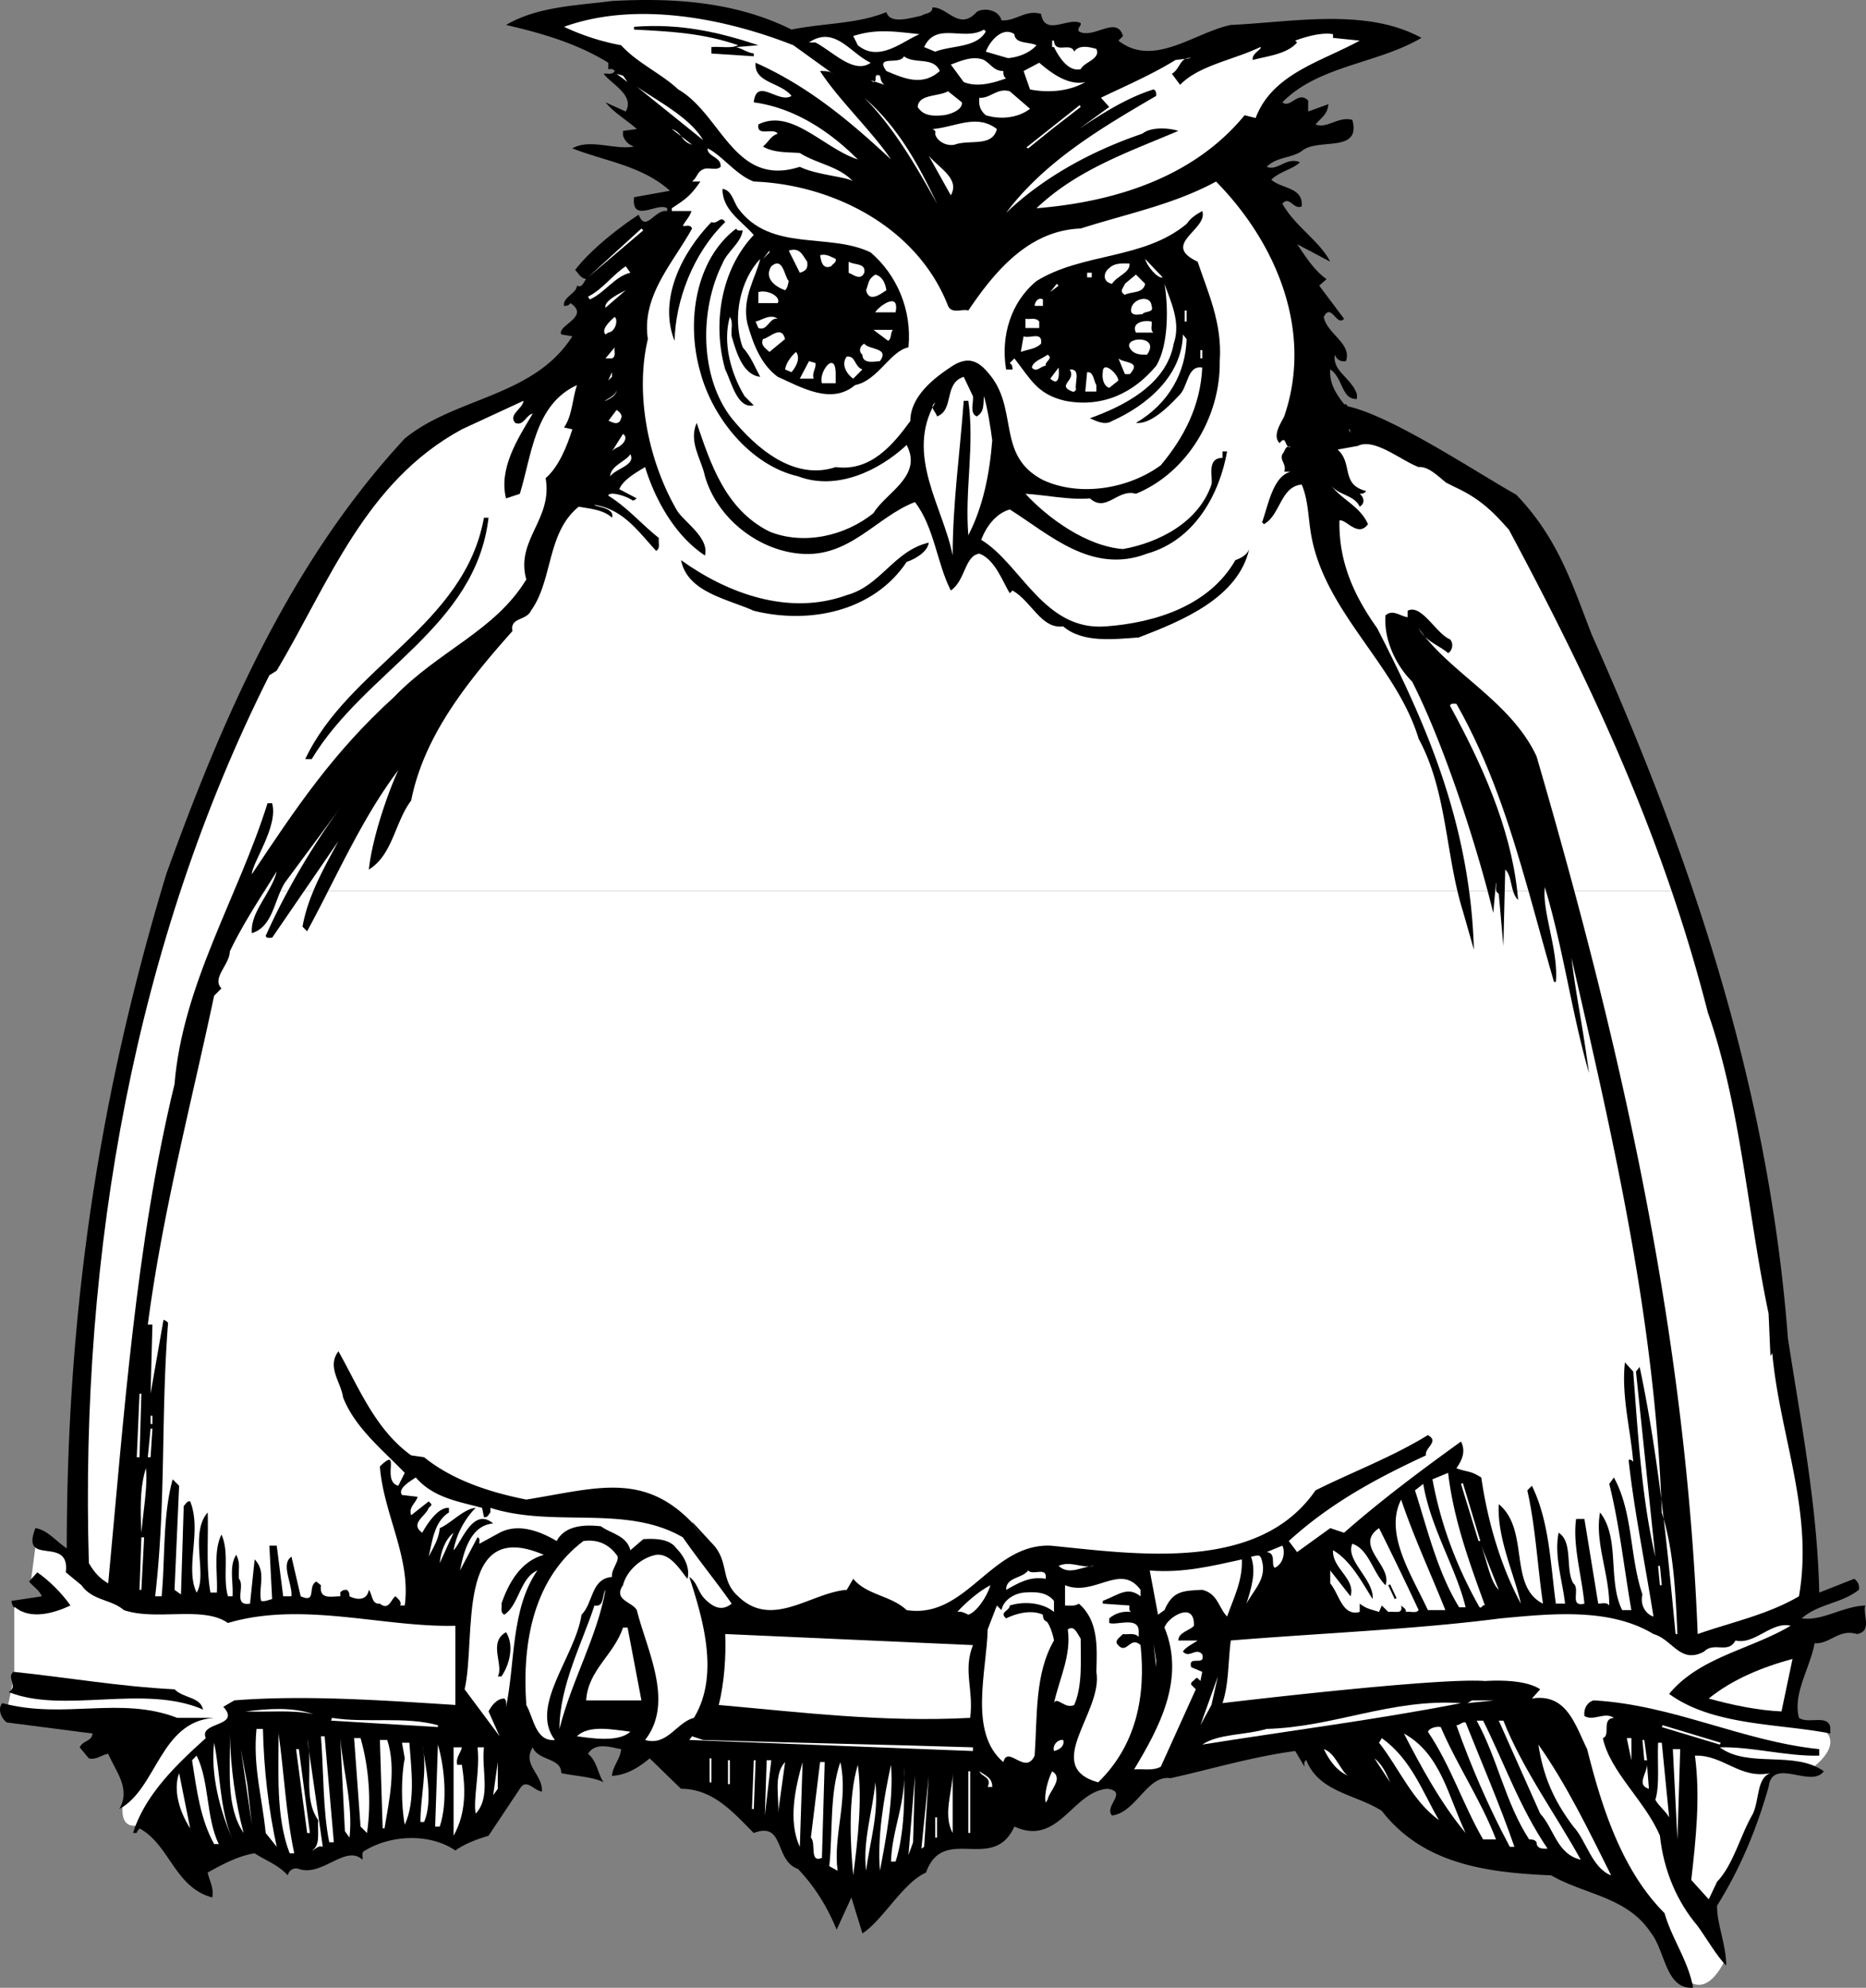
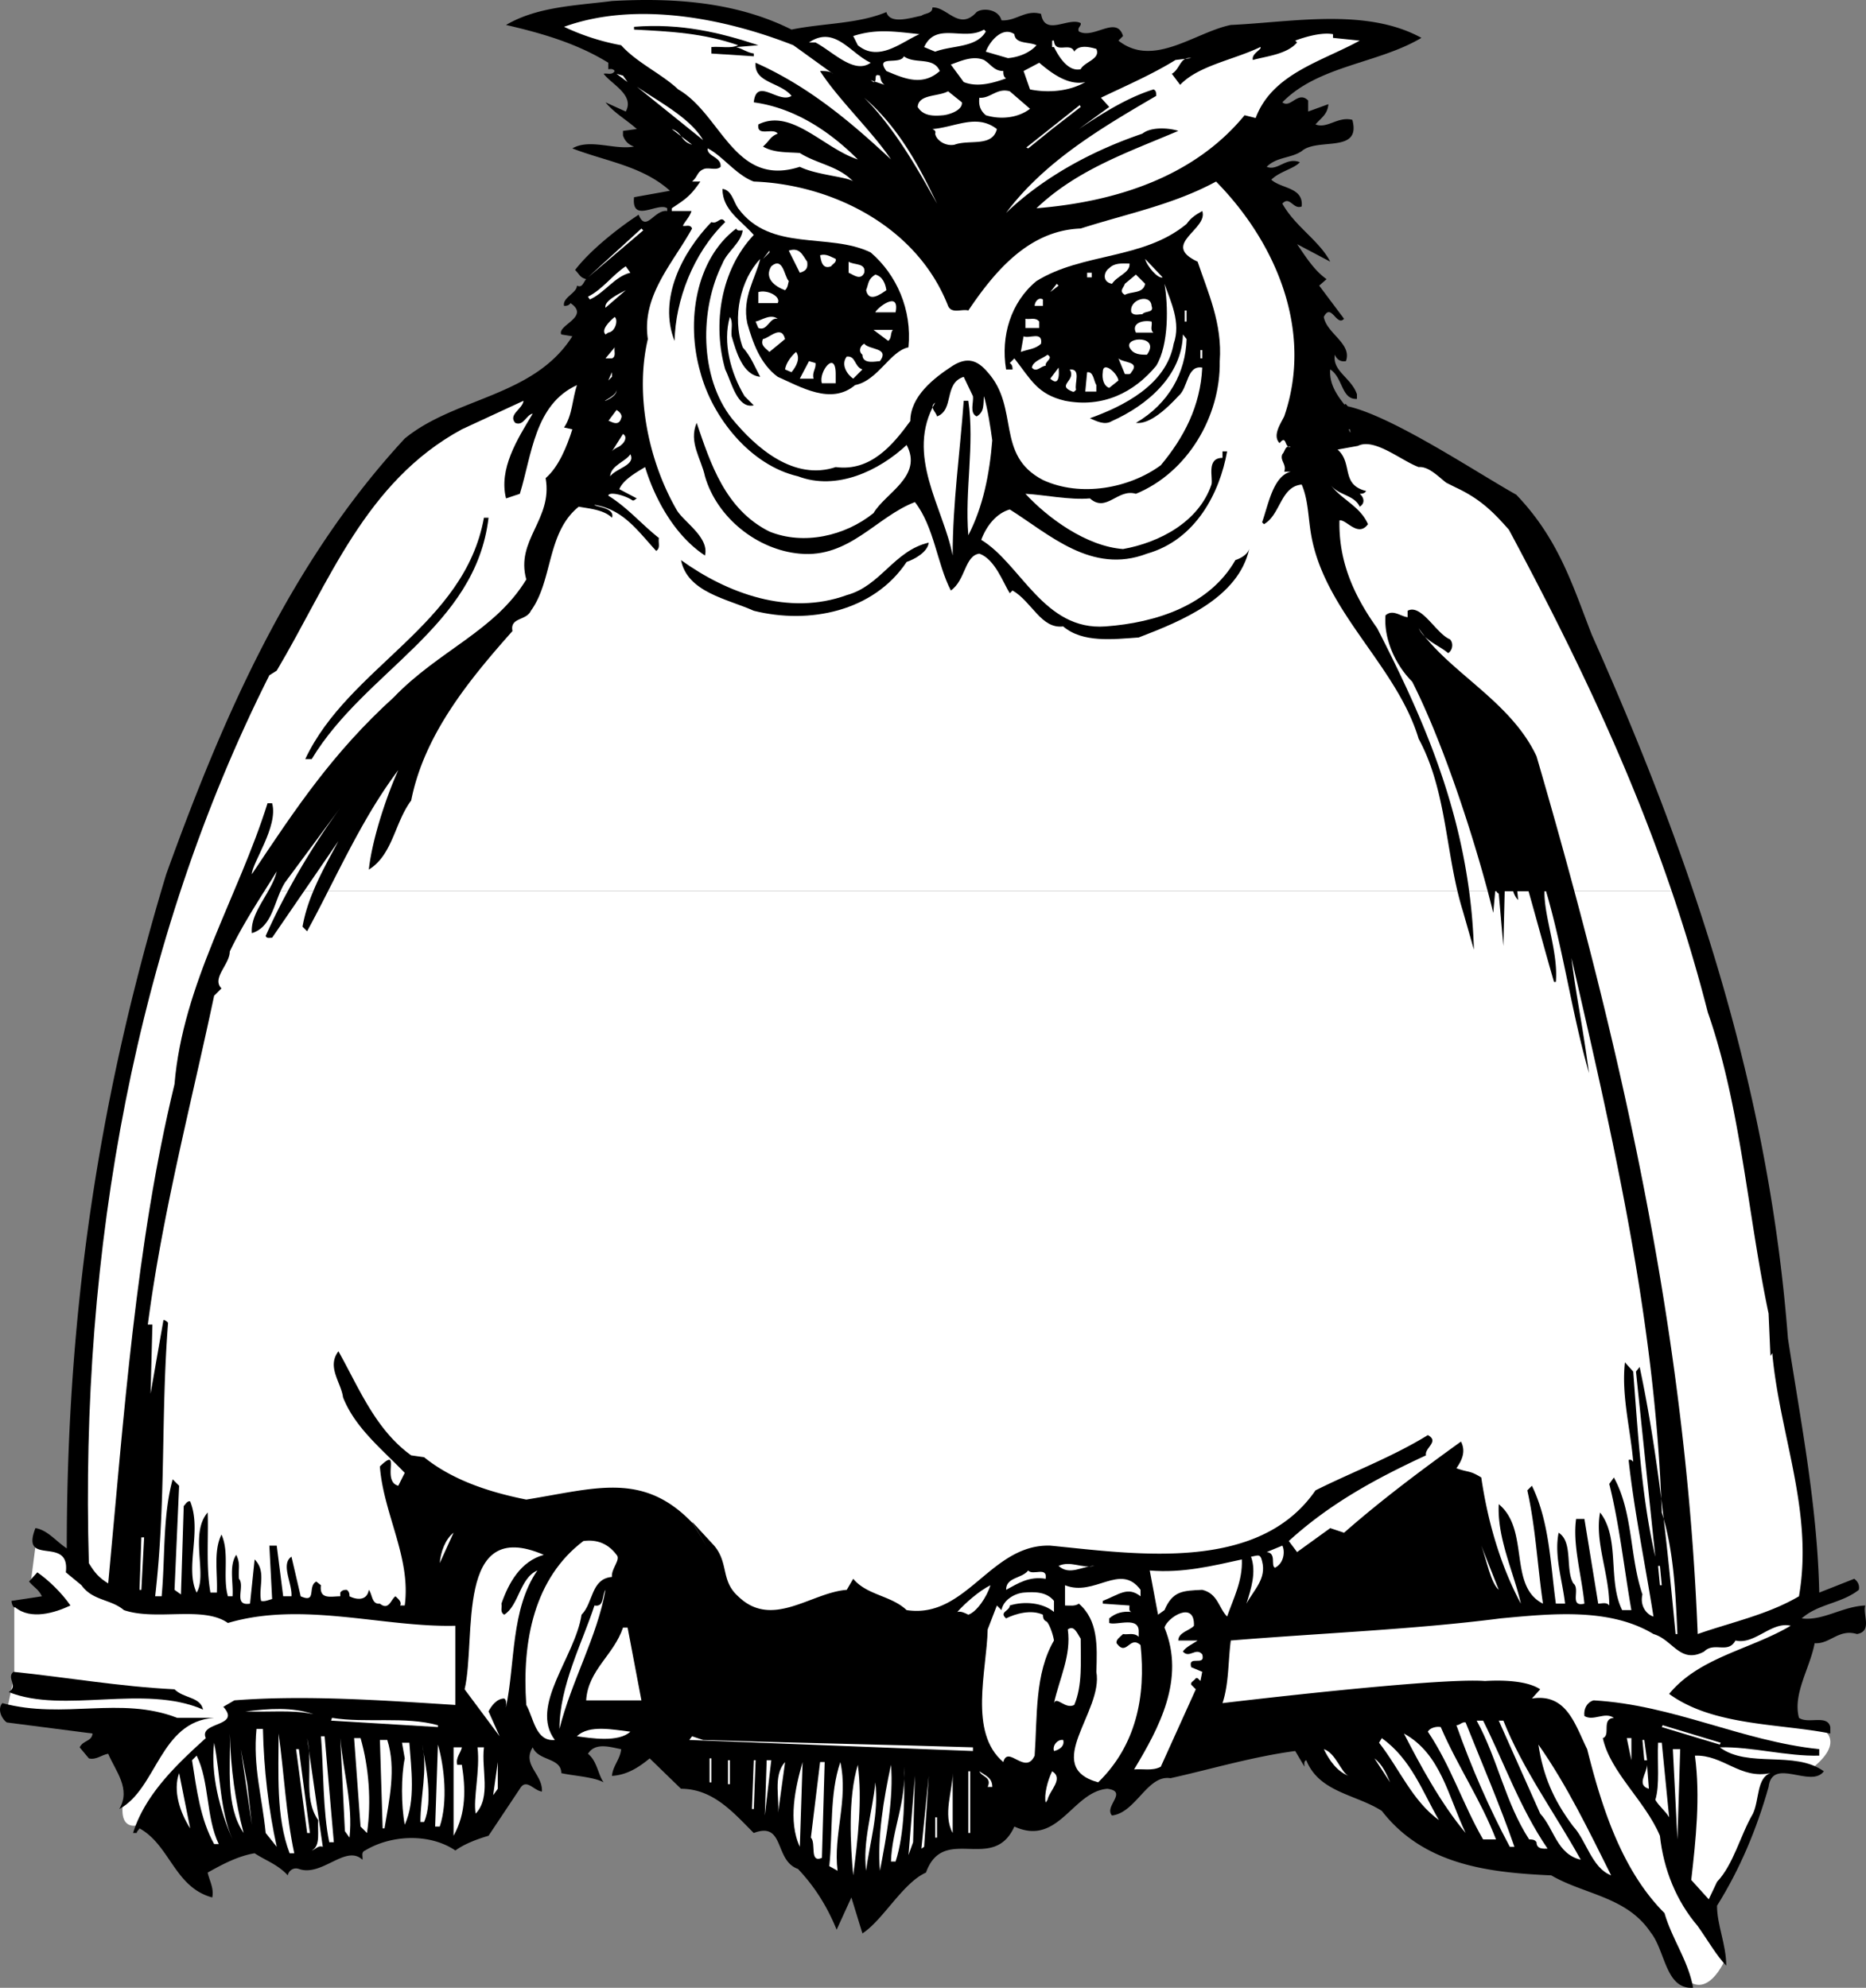
<svg xmlns="http://www.w3.org/2000/svg" width="253.286" height="269.773">
  <rect width="100%" height="100%" fill="#808080" stroke="none" />
  <path fill="#fff" d="m166.439 222.139 35.75-3.5s17.25-2.5 26 4h4.5l10.25-3.5 1.5 2.5-14.75 8s-1.25 2.5 17.25 4.75c0 0 4.25 1.75-1.5 6l-7.75-.5s-7 19.5-5.5 22.25 2 3.75 2 3.75-2.5 6-5.75 2.25-14.75-26.25-14.75-26.25l-8-12-9.5-.25-31.25 3.5 1.5-11m-161.5-13.25 4.5 2.5 1.75 2.5 6.5 3.75 13.5.75s31.25-.25 31.5 1.25-.25 13.5-.25 13.5l-22-1.75s-6.75-.25-7.75.5-7.5 8-7.5 8l-5.5 7.5s-4.25 2.25-2.75-4-2.5-9.25-2.5-9.25l-13.5-2 1-4.75v-9.75l5.25-.25-3-2.75.75-5.75" />
  <path d="M18.068 134.952a336.397 336.397 0 0 1 4.496-16.313c7.625-21.125 16.75-42.25 32.375-59.125 6.875-5.625 17.5-5.625 22.75-13.875l-1.5-.25c-.625-1.25 4-2.375 1.25-4.25-.25.375-.625.375-.875.375-.25-1.125 1.75-1.75 1.75-2.75.75.375.875-.5 1.25-.875-.875-.25-.875-.625-1.5-1.25 2-2.625 5.75-5.625 8.625-7.5 1 2.5 2.125-.75 3.875-.5v-.375c-1.25-.875-4.875 2.125-4.5-1.5l4.875-.875c-3.75-3.375-8.75-4-13.25-5.75 2.375-1.375 5.75.25 8.375-.25-.75-.25-1.25-.75-1.5-1.5v-.625l1.875-.25c-1.375-1.25-3-2.125-4.25-3.625l2.75 1.25c1.25-2.25-2-3.75-3-5.125.5-.125 1.125.25 1.5-.375-.25-.375-.625-.25-.875-.25v-.875c-4.25-2.625-9-4-13.875-5.125 4.25-2.5 9.5-2.625 14.375-3.25 8.875-.5 17.125.25 24.375 3.875 4.25-.875 9-.75 12.875-2.375.5 1.75 3.375.75 4.75.5.5-.375 1.5-.25 1.5-1.125 2-.125 3.625 3.25 6 .625.875-.625 3-.375 3.375 1.125 2 .125 3.25-1.5 5.375-.875.5 3.125 3.75.375 5.375 1.25.125.375-.5.625-.25 1.125 2 1.125 5.125-2.25 6 .625l-.625.625c4.75 3.75 10.375-1.125 15.25-2.125 8.25-.375 18.375-2.375 25.875 1.75-5.875 3.5-14 3.75-18.875 8.75 1.125.875 2.125-1.625 3.5-.25v1.5l2.75-1c-.125 1.375-.875 1.75-1.75 2.75 1.625.625 3-1.125 5-.625 1.25 4.625-4.75 2.375-6.875 4.25-1.5 1-3.375.75-4.75 2.125 1.5.625 2.625-1.375 4.5-.625-.75.875-2.75 1.25-3.875 2.375 1.375 1.25 4.375 1 4.125 3.625-1.125.5-1.625-1.5-2.625-.375 1.75 3.125 5 5 6.5 7.875l-4.5-2.375c1.125 1.625 2.25 3.5 4 4.75l-1 .875 3.375 4.5c-1 1.125-1.75-2.25-2.75-.25.375 2.25 3.875 3.625 3 6-.75.125-1.25-.25-1.5-.875-.375 2.25 2.25 3.125 3 5.375v.625c-2.125.125-1.875-2.875-3.625-4-.25 3.25 2.75 5.25 4.25 7.875l-1.75.25c1 2.25-1.5-5-.125-3.125 6.125 1.375 17.5 9 22.875 12 5.75 6 7.625 12.25 10.25 19 7.074 15.867 13.379 32.012 18.137 48.813H18.068m216.132 0c4.239 14.957 7.25 30.433 8.489 46.687 1.75 11.375 4 22.75 4.25 34.5l4.75-1.875c.5.375.75.875.625 1.5-2.375 1.875-5.5 1.875-7.75 3.875 2.875.375 5.5-1.625 8.625-1.75-.375 1.25 1 3.5-1.125 3.875-2.5-.75-3.625 1.375-5.75 1.25-.625 3.375-3 6.875-2.125 10.125 1.25.875 3.875-.5 4.25 1.25v.875c-6.875-1.375-15.875-1-21.875-5.375 4.125-5 11-6 16.5-9.25-2.625-.625-4.875 2.625-7.5 2-1 1.875-2.875.125-4.25 1.5-3.25 1.75-4.25-1.625-6.875-2.375-6-3.625-14-2.75-20.75-2.125-11.625 1.5-24.375 2-36.625 3-.375 2.875-.25 5.875-1.125 8.5 0 0 29.125-3.5 35.625-3 2-.125 5.625-.125 7.5 1.125l-1.125 1.25c4.75-.75 5.875 3.625 7.5 6.875 2 8 4.75 16.5 10.5 22.25 1 3.5 3.25 6.5 3.875 10.125-3.75.25-3.75-5-5.75-7.5-3.25-4.875-9-5.125-13.5-7.75-8.75-.375-17.375-1.5-23-8.75-3.5-2.25-8.5-2.5-10.25-6.875-.375.125-.25.625-.25.875l-1.25-2.125c-5.75.75-11.813 2.563-16.938 3.688-3.125-.5-4.687 4.687-7.937 5.062-1.125-1.25 2.25-3.25-.625-3.625-4.75.375-6.625 7.875-12.625 5.125-2.875 6.375-9.625-.375-12 6.25-3.125 1.375-5.875 6.5-8.625 8.25l-1.5-4.875-2 4.375c-1.375-3.375-3.125-6-5.25-8.25-3.25-1.125-1.75-6.5-6-4.875-2.75-2.75-5.5-6-9.875-6l-4.25-4.125c-1.375 1.125-3 2.25-5.125 2.375.125-1.375 1.125-2.25 1.25-3.625-1.375-.25-3.5-1-4.5.625 1.25 1 1.375 2.875 2.125 3.875-1.375-.75-4.125-.875-5.75-1.25 0-2.125-3.125-1.625-3.875-3.5-1.5 2.375 1.375 3.625 1.25 6-1.125-.125-2.125-1.875-3-.375l-4.25 6.375c-1.25.375-3.125 1-4.5 2-3.5-2.375-8.75-2.125-12.25 0-.625.25-.25.875-.375 1.25-2.25-2.125-5.5 2.375-8.625 1.25-.75-.25-1.375.25-1.5.875-1.375-1.5-3-2-4.5-3-2.25.375-4.375 1.5-6.375 2.625.25 1.125.875 2.125.625 3.375-5.125-1.375-5.75-7.125-9.875-9.375-.125.25-.375.375-.375.625h-.5c1.625-5.25 6-9.375 9.875-12.875-1-2.25 4.875-1.5 2.375-4.25l1.5-.875c9.625-.75 20.125 0 30 .625v-10.75c-9.75.25-20.75-3.375-30.875-.375-3.375-2.375-9.75-.25-14.125-1.75-1.75-1.5-4.25-1.25-5.75-3.375l-2.125-1.75c.625-5.125-6.25-.625-4.125-6 1.625.25 2.75 1.75 4.25 2.75 0-26.746 3-50.992 9.004-75.187H234.2" />
  <path fill="#fff" d="M113.064 10.014c-.375-.375-1.125-.375-1.75-.375 2.375 3.75 7.125 8.25 9.625 12-5.75-5.375-11.375-10-18.375-13.125-.25 2.75 3.375 2.625 4.875 4.5-1.75 1.125-4.75-2.625-5.125.875 5.5.75 10.25 3.875 14.125 7.75-4.625-1.5-9-7-13.5-4.75-.25 1.75 2 .375 2.625 1.25-1 .375-1.125 1-2 1.75 1.5.875 3.375.75 5 .875 2.375 1.5 5.25 1.75 7.25 3.875-.625-.625-5-.875-7.25-2-8.875 2.875-10.625-7.125-16.5-10.5-2.25-2.125-5.625-3.625-7.75-6a31.261 31.261 0 0 1-7.75-2.5c10-3.625 22.25-1 31.125 2.5l5.375 3.875" />
  <path d="m102.939 6.139-3 .25c.875.25 1.5.75 2.375.875v.375l-5.75-.375v-.875c1.25-.125 2.625.25 3.625-.25-4.625-1.625-9.125-1.875-14.125-2.125v-.375c6.25-.5 11.625.75 16.875 2.5" />
  <path fill="#fff" d="M133.814 4.264c-1.25 2.25-4.625 1.875-6.875 2.75l-1.5-.625c1.625-3.5 5.375-.75 8.125-2.375l.25.25m-9 .375c-2.375 1-5.5 3.875-8.375 1.5l-.625-1.25c3.125-1 5.5-.625 9-.25m15.875 1.5c-.875 1-2.375 1.625-3.875 1.75l-3-.875c.5-1.375 2.25-3.5 3.875-2.375.125 1.375 2 1 3 1.5m40.25-1 3.625.375c-5.25 2.875-11.875 4.5-14.125 10.5l-1.5-.375c-6.875 8.375-17.5 11.75-28.25 12.625 5.5-5.25 12.5-7.625 19.25-10.5-1.125-.375-3.625-.625-4.875.375-6.625 2.25-13.25 5.75-18.5 10.75 5.25-7 12.875-11.5 20.375-15.875 0-.375 0-.75-.375-.875-3.625 1.125-7.125 3.375-10.125 5.375l4.125-3-1.125-1.25c3.375-1.625 6.875-3.125 10.125-5.125l2.125-.25c-1.5-.25-1.5 1.5-2.625 2.125l1.125 1.5c2.5-2.625 7.25-3.375 10.875-5.125.375.25-1.25.875-1 1.75 1.75-.5 4.625-.75 6-2.375l-.25-.25s3.125-1.25 5.125-.875v.5m-62.75 3.375c-2.25 1.625-5.125-1.5-7.5-2.75h-.875c3.5-2.375 5.625 1.5 8.375 2.75m27.625-1.5c.625-1 2.125-.625 3-.375.625 1.375-1.625 1.75-2.125 2.75-1.625.375-2.875-1.5-3.625-3h-.25v-.875h.25c.125 1.875 2.25.125 2.75 1.5m-18.25 2.625c-2.375 2.125-4.875 1-7.25 0-1.625-2.25 1.875-.75 2.375-2 1.5 1.125 4 0 4.875 2m8.625 0c0 .375 0 .75.375 1-1.75.625-3.875 1.25-5.75.5l-1.75-2.375c1.375-.5 3-1.25 4.5-.625 1 .625 1.375 1.5 2.625 1.5m11.125 1.5c-2.125 1.25-5 1.5-7.5 1l-.875-2.5 2.125-1.125c1.75 1.5 4 3.125 6.25 2.625m-62.125 0-1.5-1.125.875.25zm34.875.375-1.875-.625.375.25c.625-.125-.125-1.25.875-.875.125.5.125.875.625 1.25m-24.625 7.5-9-7.25c3.125 2.125 7.25 4.25 9 7.25m35.125-5.125c.125 1-1.5 1.625-2.5 1.75-1.375.125-2.75.125-3.5-1.125.125-1.75 2.75-1.375 4.125-2.125l1.875 1.5m9.25.875c-1.625 1.25-4 1.5-6 .875-.75-.625-1-1.375-.875-2.375 1.5.125 2.375-1.375 4.125-.875l2.75 2.375m-12.625 12.875c-2.375-4.25-5.625-10.125-9.875-14.375 4.625 4 7.375 9.125 9.875 14.375m12.375-7.5-.25-.125 7.25-5.75.125.25-3.875 3-3.25 2.625m-4.25-2.625c-.625 2.5-3.75 1.375-5.75 2.125-1.25.25-2.5-.625-2.625-1.5.125-.375-.125-.5-.375-.625 3.125-.25 6-2.125 8.75 0m-41.375 2.125c-1.625-.5-1.25-1.625-2.75-2.125l2.75 2.125M35.876 120.952c-1.566 2.472-3.441 5.52-4.687 8.187 0 1.75-2.5 3.625-1.125 5l-1 1c-3.125 14.75-7 29.375-9 44.625h.625l-.25 9.375 1.75-10c.25 0 .5.25.625.375-1 12.875-.25 24-1.75 37.125h.875c.5-5.25.125-10.875 1.5-15.875l.875.875-.625 14.125.875.625.375-12c.25-.25.5-.75.875-.625 1.625 4-.75 9 .875 12.375 1.5-2.375-1-8 1.5-10.875.125 3.25-.25 7.375.375 10.875h.875c.125-2.625-.5-5.625.625-7.875 1.125 2.5.125 5.75.875 8.375h.625c.125-1.875-.5-4.125.5-5.625.625 1.25.25 1.875.375 3.25.875 1-.875 3.75 1.5 3.375l.625-6c1.625 1.625.5 3.75.875 5.625.5.125 1-.125 1.5-.25l-.375-7.25h1l.875 6.875h1.125c.125-1.75-1.5-4.375 0-5.375l1.25 5.375c2.25 1 .875-1.375 2.125-2l.625.5c-.25 2 1.375 1.5 2.625 1.5v-.5c.25-.375.625-.375.875-.375.375.25.375.625.375.875 1 .5 2.375.625 2.625-.875.5.625.375 2 1.5 1.875 1.25 1 1.5-.625 2.125-1 .375.375.875.75.625 1.25h.625c.875-6.5-2.875-12.375-3.375-18.875 3-2.875.125 2 2.5 2.625l.875-1.75c-3.125-3.25-6.75-6.125-8.375-10.25-.25-2-2.25-4.125-.625-6.25 2.75 4.875 5 10.625 9.875 14.125l1.75.25c3.875 3.125 8.875 4.75 13.875 5.75 9.375-1.5 15.875-3.875 22.625 3.25l1.875 3.125-2-3.375 3 3.25c2 2.375.875 4.75 3.25 6.875 4.625 4.5 9.875-.5 14.75-.875l.875-1.5c1.875 2.25 5.125 2.25 7.25 4.25 8.125 1.25 11.375-9 19.5-8.75 11.5 1.125 28.25 3.75 36-7.5 5-2.5 10.375-4.5 15.25-7.5 1.625.875-.5 1.75-.25 2.75-6.75 3.125-13 6.5-18.625 11.625l1.125 1.5 4.5-3.25 1.875.625c5.125-4.5 10.5-8.5 15.875-12.375.625 1.25.25 2.375-.625 3.625 1.75.625 1.75.25 3.375 1.25.875 6 2.625 12 5.375 17.125-.875-4-3.25-8.875-3-13.5 4.25 3.5 1.25 11.125 6 13.5-.75-5.125-1-10.375-2.125-15.375l.625-.625c2.375 4.875 2.5 10.5 3.25 16h1.25c-.375-3.25-1.5-6.5-.875-9.625 2 1.25.875 5 2 6.875 1 .75-.625 3.25 1.5 2.75-.375-3.875-1.625-8-1.125-11.5h1.125l1.875 11.5c.5 0 1.125-.25 1.5.25 0-4.375-2-8.625-1.25-12.625 2.75 3.5 1 9.25 3 13.25h1.25c-1-5.75-1.625-11.625-3-17.125l.625-.875c2.625 4.75 2.125 10.75 3.875 15.875-.375 1.625.625 2.75 1.5 3-1.125-7.125-2.625-14.375-3.375-21.25.375-.125.5.125.625.25-.375-4.5-1.625-9-1.125-13.5l1.125 1.25c.625 8.125 1.125 17.125 3 25.125l-2.625-25.125.5-.625c2.5 11.75 3.75 24.375 4.875 36.25h.25c-.25-5.625-.5-11.375-2.125-16.5-.875-26.375-6.75-51.25-12.25-75.25.625 5.25 1.375 8.25 2.375 15.625-2.32-8.062-3.45-16.605-5.832-24.687h-.207c-.11 3.359 1.894 8.285 1.539 12.312h-.25c-1.192-4.09-2.293-8.215-3.457-12.312h-1.531c.043.39.082.789.113 1.187-.328-.328-.527-.738-.672-1.187h-1.148l-.18 7.437-.625-7.125a.518.518 0 0 1-.32-.312h-.164l-.266 2.937c-.23-.937-.48-1.91-.75-2.937h-2.52c.344 2.554.567 5.203.645 7.937l-1.5-5.25a40.585 40.585 0 0 1-.73-2.687H44.523a223.233 223.233 0 0 1-2.835 5.437l-.625-.625c.297-1.691.816-3.285 1.457-4.812h-1.254l-4.328 6.312c-.375 0-.75.125-.875-.25a89.118 89.118 0 0 1 2.996-6.062h-.988c-.989 2.25-1.453 4.949-3.883 5.687-.172-1.977 1.133-3.773 2.207-5.687h-.52" />
  <path fill="#fff" d="M213.705 120.952c8.699 32.375 15.367 65.71 16.734 100.812 4.625-1.625 9.5-2.625 13.75-5.125 2-11.5-2.625-21.875-3.625-33l-.25.375-.25-5.75c-2.875-13.625-3.75-28-8.25-40.875a219.194 219.194 0 0 0-4.899-16.437h-13.21m-177.309 0c.492-.86.934-1.75 1.168-2.688-.469.758-1.05 1.672-1.688 2.688h.52m2.664 0a97.867 97.867 0 0 1 7.129-11.313l-7.5 10.125c-.234.371-.434.77-.617 1.188h.988m3.46 0c.966-2.344 2.216-4.555 3.419-6.813l-4.672 6.813h1.254m155.312 0c-1.64-6.915-1.843-14.387-5.27-20.688-3-10-12.874-17.25-14.624-27.875-.375-2.25-.375-4.625-1.25-6.625-2.875.25-2.875 4.125-5.125 5.375l-.25-.25c.875-2.5 1.5-6.25 3.875-6.875h-.875c.375-1-.625-1.5-.25-2.375.375-.375.375-1.25 1.125-1-.875.25-.5-1.75-1.5-.5-1-1 .125-2.625.625-3.625 4-11.625-1.125-23.625-9.25-31.875-5.75 3.125-12.125 4.375-18.375 6.375-7 .25-11.625 5.75-15.25 11.125-.875-.25-2.25.5-2.75-.625-4.25-10.875-15.875-16.5-26.375-16.875-2.375-.875-4.25-3.5-6.25-4.5-.125 1.125 1.875 1.125 1.75 2.5-.5.5-1.375.125-2.125.25-1.125.375-.875 1-1.75 1.75h1.125c-1.375 2-2 2.375-3.875 3.625v.375h2.75v-.375c-.125 1-.875 1.625-1.25 2.375.375.125 1-.25 1.25.375-2.625 4.75-6.875 9.125-6 15-1.75 7.375 0 16.375 3.875 23.125.875 1.625 4.5 3.75 3.875 6.25-4-2.625-6.75-7.5-8.125-12-1.25.75-3 1.75-3.5 3l2.375 1.25c-.25.125-.375.375-.625.25-.875-.625-3.125-1.25-3.25-.625 2.625 1.625 4.5 3.875 6.875 5.75-.125.625.25 1.375-.375 1.75-2.625-2.875-4.5-5.625-8.375-6.25 0 .25 2.875.375 2.375 1.75-1.125-1.125-3.25-1.25-4.5-1.5-4.375 3.5-3.5 10-6.5 14.125-.625 1.375-2.875.875-2.5 2.75-6 6.75-12 14.125-13.75 23-2.25 3-2.5 7.375-5.75 9.375.5-4.5 2.625-10.5 4-13.5-3.785 5.016-6.64 10.75-9.54 16.438h153.31" />
  <path fill="#fff" d="M226.915 120.952c-5.804-17.067-13.421-32.856-22.101-49.063-2-2.25-3.75-4.125-7.25-5.75l-1.25-.625c-1-.75-2.375-2.25-3.75-2.125-2.375-.875-6-4-8.25-2.875l-2.75.5c2.125 1.875.375 4.75 3.875 5.625-.25.375-.625.375-.875.375l.25.25c.375.5.375 1.125-.25 1.5-.75-1.625-2.875-1.5-4-3 1.625 2.125 4 2.875 5.125 5.375-1.375 1.875-3-.75-3.875-.5-.125 5.625 2 10.25 5.125 14.625 5.176 10.14 10.617 21.703 12.48 35.688h2.52c-2.477-9.247-6.414-20.88-10.25-28.438-2.25-2.25-3.875-5.75-3.625-9 1-.875 2 .125 3 .25v-.875c1.875-1 3.875 3.125 5.75 3.875.5.5.375 1.5-.25 1.875-1.125-1-3.125-1.625-4-3.375 4.125 6 12.5 9.875 16 17.375a882.489 882.489 0 0 1 5.14 18.313h13.211" />
-   <path fill="#fff" d="M203.119 120.952c-.137-.336.035-.825-.055-1.188l-.11 1.188h.165m2.273 0c-.352-1.07-.371-2.317-1.078-2.938l-.07 2.938h1.148m2.09 0c-2.496-8.813-5.274-17.504-9.793-25.438-.25 0-.75-.125-.875.25 4.305 7.895 8.152 16.363 9.137 25.188h1.53m2.376 0c-.055-.192-.113-.375-.168-.563-.02.176-.031.36-.04.563h.208m-80.793-94.438-3-5.375c1.5 1.75 4.25 3.125 3 5.375" />
  <path d="M100.189 28.264c4.375 6 12.375 3.25 18 6 3.5 3 5.625 7.75 5.125 12.875-2.5.5-4.125 4.5-7.25 5.125-3.25 2.75-7.375.25-10.5-1.125-2.375-1.75-3.375-4.625-4.125-7.25-.75-3.5 1.125-6.125 1.75-8.75-2.625 2.75-3.875 7.875-2.375 12 1.125 1.25 1.625 2.625 2.375 4-2.375-.25-3.25-3.375-3.875-5.5-.125-.875.25-1.875-.25-2.625-1 3.5.125 7.625 2 10.75l1.25 1.25c-2.25.5-3-3.125-3.875-4.875-1.75-6.125-.625-13.5 3.875-18.25-1.75-2-4.25-3.375-4.25-6.25 1.25.125 1.5 1.75 2.125 2.625" />
  <path d="M163.189 28.639c.875 2.5-5.75 4.5-.625 6.875 1.375 4.125 3.375 8.375 3 13.5.125 7.5-4.375 15.125-11.375 18-2.5-.75-4 2.625-6.25.625-2.75.25-6.25-.5-8.75-.625 3 3.25 8.25 7.125 13.25 7.5 4.875-.875 10.25-3.625 12-8.75.25-.875-.75-3.625 1.5-3.625v-.875h.625c-1 5.625-4.25 12-10.875 13.875-7.5 2.875-13.25-2.625-18.625-6-1.75.5-3.125 2.125-3.875 4.125 5.375 3.25 8.5 12.375 16.875 11.75 6.875-.5 14.125-2.875 17.625-9 .75-.25 1.625-.75 1.875-1.5-1.5 6.625-9.125 9.75-15 12-3.5.25-7.625.75-10.25-1.5-3 .375-4.25-3.375-6.875-4.875l-.375.375c-.875-1.375-2-4.625-4.125-5.375-2 .25-1.875 3.625-3.875 5-1.875-3.625-2.25-8.625-4.875-12-5.25 2-8.875 7.625-15.625 7-5.75-.5-11.25-4.875-12.875-10.5-.5-2.375-2.25-4.625-1.125-7.25 1.875 5.5 3.875 11.75 9.875 14.75 4.625 1.875 10.25.625 14.125-2.5 1.625-2.75 6.75-5 4.5-9.25-3.75 3.5-9.5 6.25-14.75 4.25-6.5-1.5-11.625-8-13.25-14.125-2-6.875-.625-15.375 4.875-19.5.125.375.5.25.875.25-.25 1.75-2.125 2.875-2.75 4.5-3.125 6.25-3.125 15.375 1.25 21 3.375 4.125 8.5 8.5 14.125 6.625 4.75.625 7.75-3 10.125-6.25 0-3.375 3.25-5.875 5.75-7.5 2-1.25 3.375-.75 4.75.875 4.375 4.875 1 11.25 7.5 14.625 5.125 2.375 11.75 1.125 16-2 3.125-3.75 5.375-8 5.625-13.25-2.125-.375-1.875 2.75-3.25 3.875-1.5 1.625-3.875 3.875-5.75 3.625 4.5-2.625 6.75-6.875 6.875-11.375l-.5-.625c-.125 5.625-4.875 9.625-9.625 11.75-1 .625-2.125 0-3-.375 4.5-1.625 10.375-4.5 11.375-10.125 1-2.875-.375-5.625-1.25-8.125.5 2.875.625 8.25-1.125 11.125-3 3.625-7.25 5.75-12.375 4.75-3.75-.875-4.625-2.875-6.875-5.75l-.625.625c.375.25.375.625.375.875h-.875c-.75-4.5.625-9.125 4.125-12 6.25-3.875 14.5-2.875 20.375-7.75.625-.875 1.25-1.25 2.125-1.75" />
  <path d="M98.439 30.139c-4.375 4.25-6.75 10.625-6.875 16.125-2.25-5.625 1-12 5-16.125.875.375 1.25-1 1.875 0" />
  <path fill="#fff" d="m79.814 37.639 7.25-6.625.25.25zm23.75-2.5.875-1.125v.25zm6 .375c.125.875-.125 1.25-1 1.5l-1.5-3c1.5-.5 1.875.625 2.5 1.5m3.875-.375c.125.5-.375.625-.625 1-1.25.5-1.375-.875-1.5-1.5.875-.25 1.5.25 2.125.5m44.375 2.5c-.625.25-2.125-1.5-2.375-2.5l2.375 2.5m-40.5-.625c-.5 1.125-1.5.25-2.125 0v-1.5c.75.5 2.375.125 2.125 1.5m-10.25 1.125c-.125.5-.125.875-.5 1.25-1.375-.5-2.875-1.625-1.875-3.25 1.625-1.375 1.75 1.375 2.375 2m46.25-2.375c.125 1.25-1.625 1.625-2.375 2.75-1.375-.25-1.125-1.625-.375-2.125.75-.75 1.75-.625 2.75-.625m-67.75 1.25c-2.125.5-3.5 2.75-5.5 3.625l-.25-.375c2-1 3.375-3 5.125-4.125l.625.875m62.625.625h-.625v-.625h.625v.625m-27.875 1.75c-.75.5-2.375 1.75-2.75 0 .375-1 .25-1.5 1.25-2.125 1 .25 1.375 1.25 1.5 2.125m35.125-.875c-.25 1.375-1.875 1-2.75 1.5-.875-.5-.125-1 0-1.5l1.5-1.25 1.25 1.25m-12.875 1.125.875-1.125.25.25zm-60.375 2.125c-.25-.875 1.75-1.875 2.75-2.375l-2.75 2.375m23.375-.625h-2.625v-1.5c1.25-.375 3.125.625 2.625 1.5m36 .375h-1.125c0-.5.5-1.25 1.125-.875v.875m14.75 0c.375 1-.875.625-1.25 1.125-.5 0-1.125.25-1.5-.25-.375-1.75 2.625-2.625 2.75-.875m-34.75.875h-2.75c.125-.5 3.375-3.125 2.75 0m39.25-.25h.25v1.5h-.25v-1.5m-78.25 3-.375.25c-.625-.625.5-1.75 1.25-2.375.5.375.125 2-.875 2.125m23-1.875c-1.125-.25-1.375 1.75-2.625 1.25l-.375-.875c.75-.125 2-1.125 3-.375m35.5.375v.875h-1.875v-1.25c.625.125 1.375-.25 1.875.375m15.25 0c.125.5-.25 1.125.25 1.5h-2.375c-.625-1.25.875-1.75 2.125-1.5m-35.125 1.125c-.375.5-.125 1.125-.625 1.5l-2-1.5h2.625m-14.625 1.25-2.125 1.75c-.5-.5-1.25-.875-.875-1.75.875-.125 2.5-2 3 0m34.75.625c-.75.75-1.75.75-2.75 1.125l.375-2.125c.75.375 2.625-.75 2.375 1m14.375 1.5c-.875 0-1.875 0-2.375-1-.625-1.5 4.25-1.625 2.375 1m-36.25.875c-.5 0-2.375.5-2.375-.875-.625-.5-.25-1.25.25-1.5.625.875 3.5.5 2.125 2.375m-36.375-.375h-.875l1.25-1.5c-.125.5.25 1.25-.375 1.5m79.875-1.125h.25v1.125h-.25v-1.125m-54.875.25c.625.875 0 2-.625 2.75l-.875-.375c.125-.875.875-1.875 1.5-2.375m33.875 1.875c-.625 0-1.25 1-1.875.25.125-.875 1.5-1.25 2.125-1.75.875.5-.375.875-.25 1.5m-24.875.5-1.25 1.25c-.75-.5-1.75-1.875-.875-3 1.25-.125 1 1.375 2.125 1.75m36.5.375c-.125.375-.5.25-.875.25l-.875-2.125c.625.625 3 .375 1.75 1.875m-42.875-1.25c.125.75-.5 1.25-.25 2.125h-1.875l1.25-2.375.875.25m2.75 1.5v1.25h-1.875c-.5-1.5 1.875-4.625 1.875-1.25m29.125.625 1.125-1.5s.375 2.875-1.125 1.5m9.25.25-1.25 1c-.75-.25-1-1.25-.875-2.125 0-1.625 2 .125 2.125 1.125m-5.75 1.25c-.125.125-.25.375-.5.25-2.25-.875.625-1.5-.375-3 1.625-.125.625 1.875.875 2.75m-63.5-1.25.5-1.125v.625zm66.25.625v.875h-1.5l.25-2.625c.875-.125.875 1.125 1.25 1.75m-16.75 1.5c.125.875-.5 2.25.5 2.75 1.125-.625.875-1.75 1-2.75.5 1.75.875 4.125 1.125 6-.375 4.625-1.25 9-3.25 12.875-.5-6.25.875-12.125 0-18.25h-.625c-.5 7-1.5 13.875-1.5 21-1.25-6.5-6.5-13.625-2.375-20.75-.875.625.125 1.25.25 1.875 2.375-.875.875-4.5 3.625-5.375l1.25 2.625m-53.75-1.5c-.625 1.875-.625 4.125-1.75 5.75l1.125.25c-.75 2.375-1.875 5.125-3.625 6.625 1 5.625-4.125 8.375-2.625 13.75-4.25 7-11.875 9.625-18 16-8.25 7.5-13.25 15-19.25 24 0-1.5 3.625-6.5 2.75-9.625h-.625c-4 12.75-11.5 24.5-12.625 38.125-5.25 21.625-6.875 45.125-9 67.75-1.25-.75-1.875-1.5-2.625-2.75-1.25-42.5 6.375-84.5 24.5-120.5l1-.625c7.125-12 12-25.625 25.125-32.75l8.375-3.875c-.125 1.125-2.125 1.875-1.125 3 1.125.5 1.5-1.125 2.375-1.25-2.125 3.5-4.625 7.5-3.625 11.5l1.875-.625c1.625-5.25 2-12.125 7.75-14.75m5.375.625c.125.625-.875 1.25-1.5 1.5-.5.125 1.625-.75 1.5-1.5m.625 3.875c-.375 1.375-1.75.125-1.75.375l1.125-1.5c.25.125.875.625.625 1.125m0 3.625c-.375.375-.875.375-1.25.875l1.5-2.375c.625.375.25 1.125-.25 1.5m-1.5 4.25c.125-1.5 2.125-2 2.75-3 .75 1.5-1.875 1.875-2.75 3" />
  <path d="M66.314 70.264c-1.75 14.875-16.75 20.75-24 32.75h-.875c5.875-12.5 21.625-18.125 24.25-32.75h.625m59.75 3.375c-.125 1.25-1.875 2.25-3 2.625-4.5 6.75-13.25 8.5-20.75 6.625-3.625-1.625-9-2.5-9.875-6.875 6.25 4.5 14.625 7.625 22.5 4.75 4.625-1.25 6.375-6 11.125-7.125" />
-   <path fill="#fff" d="M18.939 189.139h.25l-.25 8.625h-.375l.375-8.625m1.5 3h.25v1.125h-.25v-1.125m0 1.75h.25l-.25 3.875h-.375l.375-3.875m-1.25 14.125c-.125-2.75-.25-6.125.625-8.75.25 2.375-.375 5.875-.625 8.75m182.375 9.875c-.375-.25-.5.75-.875 0-3-5.375-5.125-11-6.25-17.125l2.125-.875c.75 6.375 2.875 12.125 5 18m-136.125-13.25.25 1.25c.5.125.625-.375.875-.625v-.625c8.625 2.75 18.375-.5 26.125 4 2.25 3.25 4.625 6.125 6.625 9-1.25 1-2.375.625-3.625-.625-1-1-1-2.25-2.125-3 1.875 5.75 4.125 13.375.625 19.125-2.375.625-3.625 3.875-6.625 3 4-5.125.25-12.125-1.125-17.625-.625-1.125-3.25-1.375-1.875-3.375.5-2 2.5-3.75 4.5-4.125 2-.25 3.375 2.25 4.25 3.25.375-1.375-.375-3-1.5-4.125-.875-1.25-2.75-1.375-4.5-1.25l-1.75 1.5c-.5-2-2.625-2.25-4-3.25-2.25-.25-4.875-.125-6 2-2.125-1.25-5.125-2.5-7.75-1.125l-2.75 1.5c0-.375.125-.75-.25-.875l-2.375 4.5c.375-1.75 1.125-6.125 4.5-6.375-2.75-2.375-4.375 2.75-5.375 3.625.375-2.125 1.5-4.25 3-5.75-1.625.125-3.375 2.125-4.875 2.75-.125 1.5-.875 2.625-1.5 3.875.5-2.125.75-4.75 2.75-6v-.625c-1.5-.125-3 2.25-3.625 3.375-1.75-1.25.5-2.25.875-3.375.125-.125.375-.25.375-.5l-.375-.375-2.375 1.875c-.375-1.125.625-1.625.875-2.5l-2.125-.25c-.625-.875 1.125-1.875 1.875-2.375 2.375 2.75 5.75 3.25 9 4.125m133.5 13.5h-.875c-3-4.875-4.375-10.875-6-15.875l1.125-.875c1 6 4.5 11.5 5.75 16.75m-.625-16.75.25-.125 2.375 7.875h-.25l-2.375-7.75m-2.125 17.125h-2.375c-2.125-4.625-6-10.375-3.625-15 1.625 4.875 4 10 6 15m-3.625 0c-.375.5-1.125.125-1.75.25.125-.375-.375-.625-.625-.875.25 1.25-.75.75-1.75.875l-.875-.875-.375.875c-1.125-.375-1.625-.375-2.625-1.125v1.125c-2.375.625-2.75-2.375-4-3.875v-1.75l2.75 3.5c.75-2.375-2.5-3.75-2.375-6.25 2.375 1.375 3.875 4.25 5.375 6.625.25-2.625-3.75-5.25-2.75-7.5 2.25.75 2.75 3.875 4.5 5.625 1-2.625-4.375-5.375-.875-7.75a467.81 467.81 0 0 1 5.375 11.125" />
  <path fill="#fff" d="M59.689 212.139c.125-1.5.75-3.25 1.875-4.125l-1.875 4.125m-40.5-3.5h.375l-.375 7.125h-.25l.25-7.125m64.5 2.375c.625.625-.75 1.875-.625 3-2.875.25-2.5 3.5-4.125 5.125-.875 5.75-7.125 12.375-3.625 17-2.625.25-2.875-3-3.875-4.75-.625-8.75 1.125-17.25 7.75-22.25 1.875-.25 3.375.375 4.5 1.875" />
  <path fill="#fff" d="M73.814 211.014c-3.125.875-4.75 3.75-5.75 6.625.125.5-.25 1.125.375 1.5 2-1.25 2.125-5 4.5-6-3.625 5.25-3 12.625-4.25 18.5-.125.5.25-.875-.25-1.125-1 0-1.75 1-2.125 1.75l1.5 3.375-4.75-6.375c1.625-6.875-1.375-23.5 10.75-18.25m99.25 1.75c-.625-.25.25-2-1.125-2.125l2.125-.875c.375.75.25 2.375-1 3m30.375 3c-1.125-1-1.625-4-2.375-6l2.375 6m-34.25 1.875c.625-2 1.375-4.25.625-6.375.875-.125 1.25-.5 1.5.625.625 2.375-1.125 3.875-2.125 5.75m-.625-6c.125 2.875-1.125 5.25-2 7.75-1.125-1.125-1.25-3.125-3.375-3.625-2.625.125-4 .125-5.125 2.75l-.875.625-1.125-6c4.5.375 8.5-.625 12.5-1.5m-20 .875c-1.625 0-3.375 1.375-4.875 0 1.625-.75 3.125.375 4.875 0m76.5 0h.25l.25 2.625h-.25l-.25-2.625m-83.125 1.75c-2.25-.375-3.75.625-5.375 1.5 0-1.75 2.125-1.5 3-2.625.625.75 2.625-.625 2.375 1.125" />
  <path d="M9.564 217.889c-2.125 1-5.375 2-7.5.25-.25.125-.5-.5-.5-.875l4.125-.625c-.5-1-1-1.125-1.75-2l1.125-1.25c1.625 1.125 3.375 2.875 4.5 4.5" />
  <path fill="#fff" d="M154.814 215.764v.875c-1.75-1.375-2.875-.25-5.125.625v.375l3.625.25c0 .375-.125.75.25.875-1.125-.125-2.125.125-3 .875v.625c1 .375 4.125-1 4 1.25v.625c-.625-.625-1.5-.25-2.125-.375-.375.375-1 .75-.875 1.25 1.375 1.875 1.75-1.125 3.25.25.75 7-.625 13.625-5.75 18.625-7.75-2.125.75-9.625-.25-15 .125-3.5.25-7-2.375-9.25-.5.375-1.25.25-1.875.25v-2.75c4 1.625 7.5-3.125 10.25.625m-20.375-.625c-.5 1.625-1.875 3.625-3 4-.5-.25-1-.5-1.5-.375 1.125-1.25 3-2.875 4.5-3.625" />
  <path d="m188.439 215.139.25-.125.875 1.875-.25.125-.875-1.875" />
  <path fill="#fff" d="M75.939 234.639c0-5.875 3.125-11.75 4.75-16.75 1.375.25 1-1.375 1.5-2.125-1.125 6.375-4.625 12.375-6.25 18.875m67.125-17.375v1.5c-1.5-1.25-4-1.5-6-.875 0 .75-1.5.875-.5 1.75 1.25-.625 3.375-1.25 5-.5 0 .25 0 .625.375.875.375 0 1 1.75 1.125 2.625-2.625 4.5-2.25 10.25-2.625 15.625-1.25 2.75-3.625-1.5-4.25.875-4.75-4-2.25-12.375-2.125-18l1.25-3.25.625.625c.25-1.375 1.75-2.25 3-2.375 1.5-.125 3.125-.125 4.125 1.125m19 3.375c-.5.625-2.125.875-2.125 2h2.625c-.5.375-1.625.875-2 1.5.875 1 1.75-.625 2.625.375.5 1.75-2 0-1.5 1.75l1.5.625-.25 1.25c-.25-.25-.375-.5-.625-.375-.25.375-.75.5-.625.875l.625.625-4.75 10.5c-1.125.625-2.5.25-3.625.375 3.375-5.625 7-12.25 4.125-19.25.375-1.375 4.125-3.75 4-.25m-75 10.125h-7.5c.25-4.125 3.75-6.125 5-9.875h.625l1.875 9.875m58.75.625c-1.25.625-2.375-1.25-2.75-.25.75-3.375 2.375-6.5 1.875-10 .875-.625 1.25.5 1.75 1.25 0 3.125.25 6.375-.875 9" />
-   <path d="M68.064 227.514h-.5c.875-1.5-1.375-4.625 1.125-6 1.125 1.75.5 4.375-.625 6" />
-   <path fill="#fff" d="M132.064 223.264c-1.375 3.5.125 6-.375 9.875-11.875.625-22.875-.75-34.125-1.75.75-3 1-6.625.875-9.625l33.625 1.5m24.875 3-.375-3.25.375 2.375zm84.875 6c-3.125-.125-6.75-.875-9.875-1.75 3.25-2.625 7.25-4.25 11.375-5.375l-1.5 7.125" />
  <path d="M23.689 229.264c1.25 1.25 3.5 1 3.875 2.75-8-3.5-18.875.625-26.375-2.375 1.375-.875-.375-1.875.625-2.75 7.25.75 14.375 2 21.875 2.375" />
-   <path fill="#fff" d="m162.939 234.139 2.375-6.625-.875 3.875zm35.375-3c-11.5 2.25-23.375 3.75-35.125 5.625 2.25-1.5 5.75-1.25 8.75-2.125 9.125-.25 16.875-4.125 26.375-3.5m.875 0 .625-.375h3zm0 0" />
  <path d="M246.939 237.389v.875c-4.375.125-9.25-1.25-13.5-1.125 3.875 2.875 10.125.375 14.125 3.25-1.75 2.375-7-2-7.5 2.125-1.625 5.75-3.875 11.125-7 16.125 0 2.625 1.25 5.25 1.25 8.125-1.25-1.25-2.625-3.625-3.875-5.375-2.875-3.375-4.625-7.625-5.125-12.25-2-4.75-6.75-8.625-7.75-13.25 1.125-.375-.25-2.625 1.5-2.75-1.25-.875-2.75.5-4-.25-.125-1 .375-1.875 1.25-2.125 10.875.625 20 5.5 30.625 6.625m-222.875-4.25h5c-7.375.5-7.75 9.625-12.875 12.375 1.625-2.75-.5-5.125-1.5-7.5-.875.125-1.625.875-2.625.625l-1.25-1.5c.5-1 1.625-.75 1.75-1.875l-11.625-1.5c-.625-.375-1.375-1.75-.625-2.625 8.375 2.25 16-1 23.75 2" />
  <path fill="#fff" d="M42.564 232.639c-2.875-.625-6.125-.25-9.25-.375 3.25-.375 6.25-.625 9.25.375m16.875 1.5v.25l-14.5-.875.125-.375c4.625.75 9.875-.25 14.375 1m141.875-.625c2.875 5.75 5 11.875 8.75 17.375-.5 0-1.5.125-1.5-.875-.25-.375-.625-.375-1-.375-3.25-5-4.25-10.875-7.125-16.125h.875m2.75 0c2.625 6.625 7.125 12.75 10.5 18.875-3.25-.75-3.625-4.25-5.5-6.25l-5.625-12.625h.625m-5.125.25c2.25 5.625 4.625 11.125 6.625 16.875h-.625c-2.875-5.375-5.25-10.875-7.25-16.5.5 0 .75-.5 1.25-.375m-3.375.625c2.25 5.25 5.5 10 7.5 15.25h-1.75c-2.75-4.75-4.375-10-7.5-14.625.25-.5 1.125-.75 1.75-.625m30 0 .125-.25 7.875 2.375-.125.25-7.875-2.375m-189.875.25c.125 5.5.75 10.875 1.875 16l-1.5-1.875c-.5-5-1.75-9-1.25-14.125h.875m49.875.375c-1.625 1.5-5.375.875-7.25.625 1.625-1.625 5-.875 7.25-.625m-52.5 13.75c-2.5-3.75-1.75-8.75-1.875-13.5.125 4.75.75 9.25 1.875 13.5m6.875 2.75h-.625c-1.875-4.875-1.5-11-1.5-16.25.75 5.375 1 11 2.125 16.25m159-2.75c-3.375-4-6.25-9.375-8.375-13.5 5 2.75 6 8.5 8.375 13.5m-153.625 1.25h-.625c-.875-4.25-.75-9.625-1.125-14.375h.5l1.25 14.375m50.125-13.875c11.375.375 25 .625 36.625 1v.5l-38.5-1.5.375-.5 1.5.5m-51.625 14.5c-.625-.25-1 .375-1.5.5 1.25-.625.75-2.625.875-4.125-2.125-3-.625-7.25-1.5-11.125l2.125 14.75m3.625-1.25-.625-.875-.625-12.625c.375 4.5 1.75 9 1.25 13.5m1.5-13.5c1.125 3.875 1.5 8.625.875 12.875l-.875-.875-.875-12h.875m146.375 11.125c-3.625-2.625-5.375-7-8.125-10.5l.375-.625c4 2.875 5.5 7.25 7.75 11.125m26.125-8.125-.625-3h.625zm-168.875-2.75c1.25 3.875.25 8.25-.375 12h-.25l-.375-12h1m91.75 0c.25.875-.625 1.375-1.25 1.5-.25-.75.5-1.625 1.25-1.5m78.625 0h.25l.375 2.75h-.375l-.25-2.75m-191.375 13.5c-1.75-4-3-8.875-2.5-13.125.875 4.375.75 9.125 2.5 13.125m24-13.125c.25 3.5.875 7.875-.625 11.125-.5-2.625-.5-6.625 0-9l-.375-2.125h1m171 10.125c-.5-.875-1.375-1.5-1.875-2.375.625-2 .25-5.125.375-7.75h.5l1 10.125m-169 .625h-.5c0-3.5 1-7 .25-10.5.5 3.125 1.5 7.625.25 10.5m2.125.625h-.625l.375-11.125c.875 3 1.375 7.75.25 11.125m159 6.625c-2.625-1-3.375-4.75-5.125-6.625-2.75-3.625-4.125-7-4.75-11.125 3.875 5.5 6.875 11.75 9.875 17.75m-156-17.375c-.125.75-.875 1.375-.625 2.375h.625c.5 3.125.625 6.5-1.125 9.625v-12h1.125m3 0c-.375 3 1 6.75-1.125 9-.375-2 .625-5.875.25-9h.875m-31.5 10.5-1.5-10.25.875 4.75zm6-10.25h.375l1.5 11.375h-.375l-1.5-11.375m142.875 3.625c-1.625-.625-2.625-2.125-3.375-3.625 1.625.5 2.375 3.25 3.375 3.625m44.625 8.625-.625-12.25h1zm-198 .625h-.625c-1.875-3.375-2.375-7.375-3-11.375l.625-.625c1.75 3.5 1.25 8.375 3 12m210.625-9.625c-1.875.625-1.5 3.625-2.375 5.5-1.75 3-2.625 6.875-4.875 9.25l-1.125 2.375-2.375-2.625c.625-5.5 1.25-11.25.5-16.875 3.875-.125 6.125 3.25 10.25 2.375m-144-2h.25v3.25h-.25v-3.25m92.375 3.25-2.125-3.25c1.125.875 1.625 2.125 2.125 3.25m-86.375-3h.25l-.25 6.625h-.25l.25-6.625m1.5 7.5.25-7.5h.625zm-36.875-2.75.625-4.5v3.625zm38.625 2.75c.375-2-.75-5.375 1-7.25l-1 7.25m3 4.25c-1.625-3.5-.625-8 .375-11.5l-.375 11.5m3 1.5c-1.75.75-.75-2-1.5-2.75l1.25-10.25h.625l-.375 13m2.125 1.75-1.125-.625c.5-4.625 0-9.75 1.5-14.125 1.125 5.125-1 9.875-.375 14.75m2.125.625c-.375-4-.75-10.5.625-15 .625 4.75 0 10.125-.625 15m3.625-.625c-.375-4.5.5-9.75 1.5-14.375.375 4.5-.625 9.75-1.5 14.375m104.375-11.125c-1.75-.5-.25-2.125-.25-3.25l.25 3.25m-102.25 9.875h-.625c.125-4.375 2.125-8.125 1.75-12.875.125 3.875.125 9-1.125 12.875m9.875-12.25h.25v8.375h-.25v-8.375m3.25 2.125h-.625c.625-1.375-.875-1.375-1.125-2.125.875.625 1.75.875 1.75 2.125m7.5 1.75-.25.375c-.25-1 .25-3 .875-4.25 1.625 1-.375 2.625-.625 3.875m-116.375 3.875c-1.375-2.125-2.375-5.125-1.5-7.5l1.5 7.5m103.5.625c-1.375-2.5 0-5.75 0-8.125v8.125m-6 3 .875-10.75-.25 9zm1.75-.875 1-9.875-.625 9.625zm-7.5 3c-.5-4 .875-8 1.25-12 .5 4.375-.75 8-1.25 12m9.375-7.25h.25v2.75h-.25v-2.75m-28.125-7.75h.25v3.25h-.25v-3.25" />
</svg>